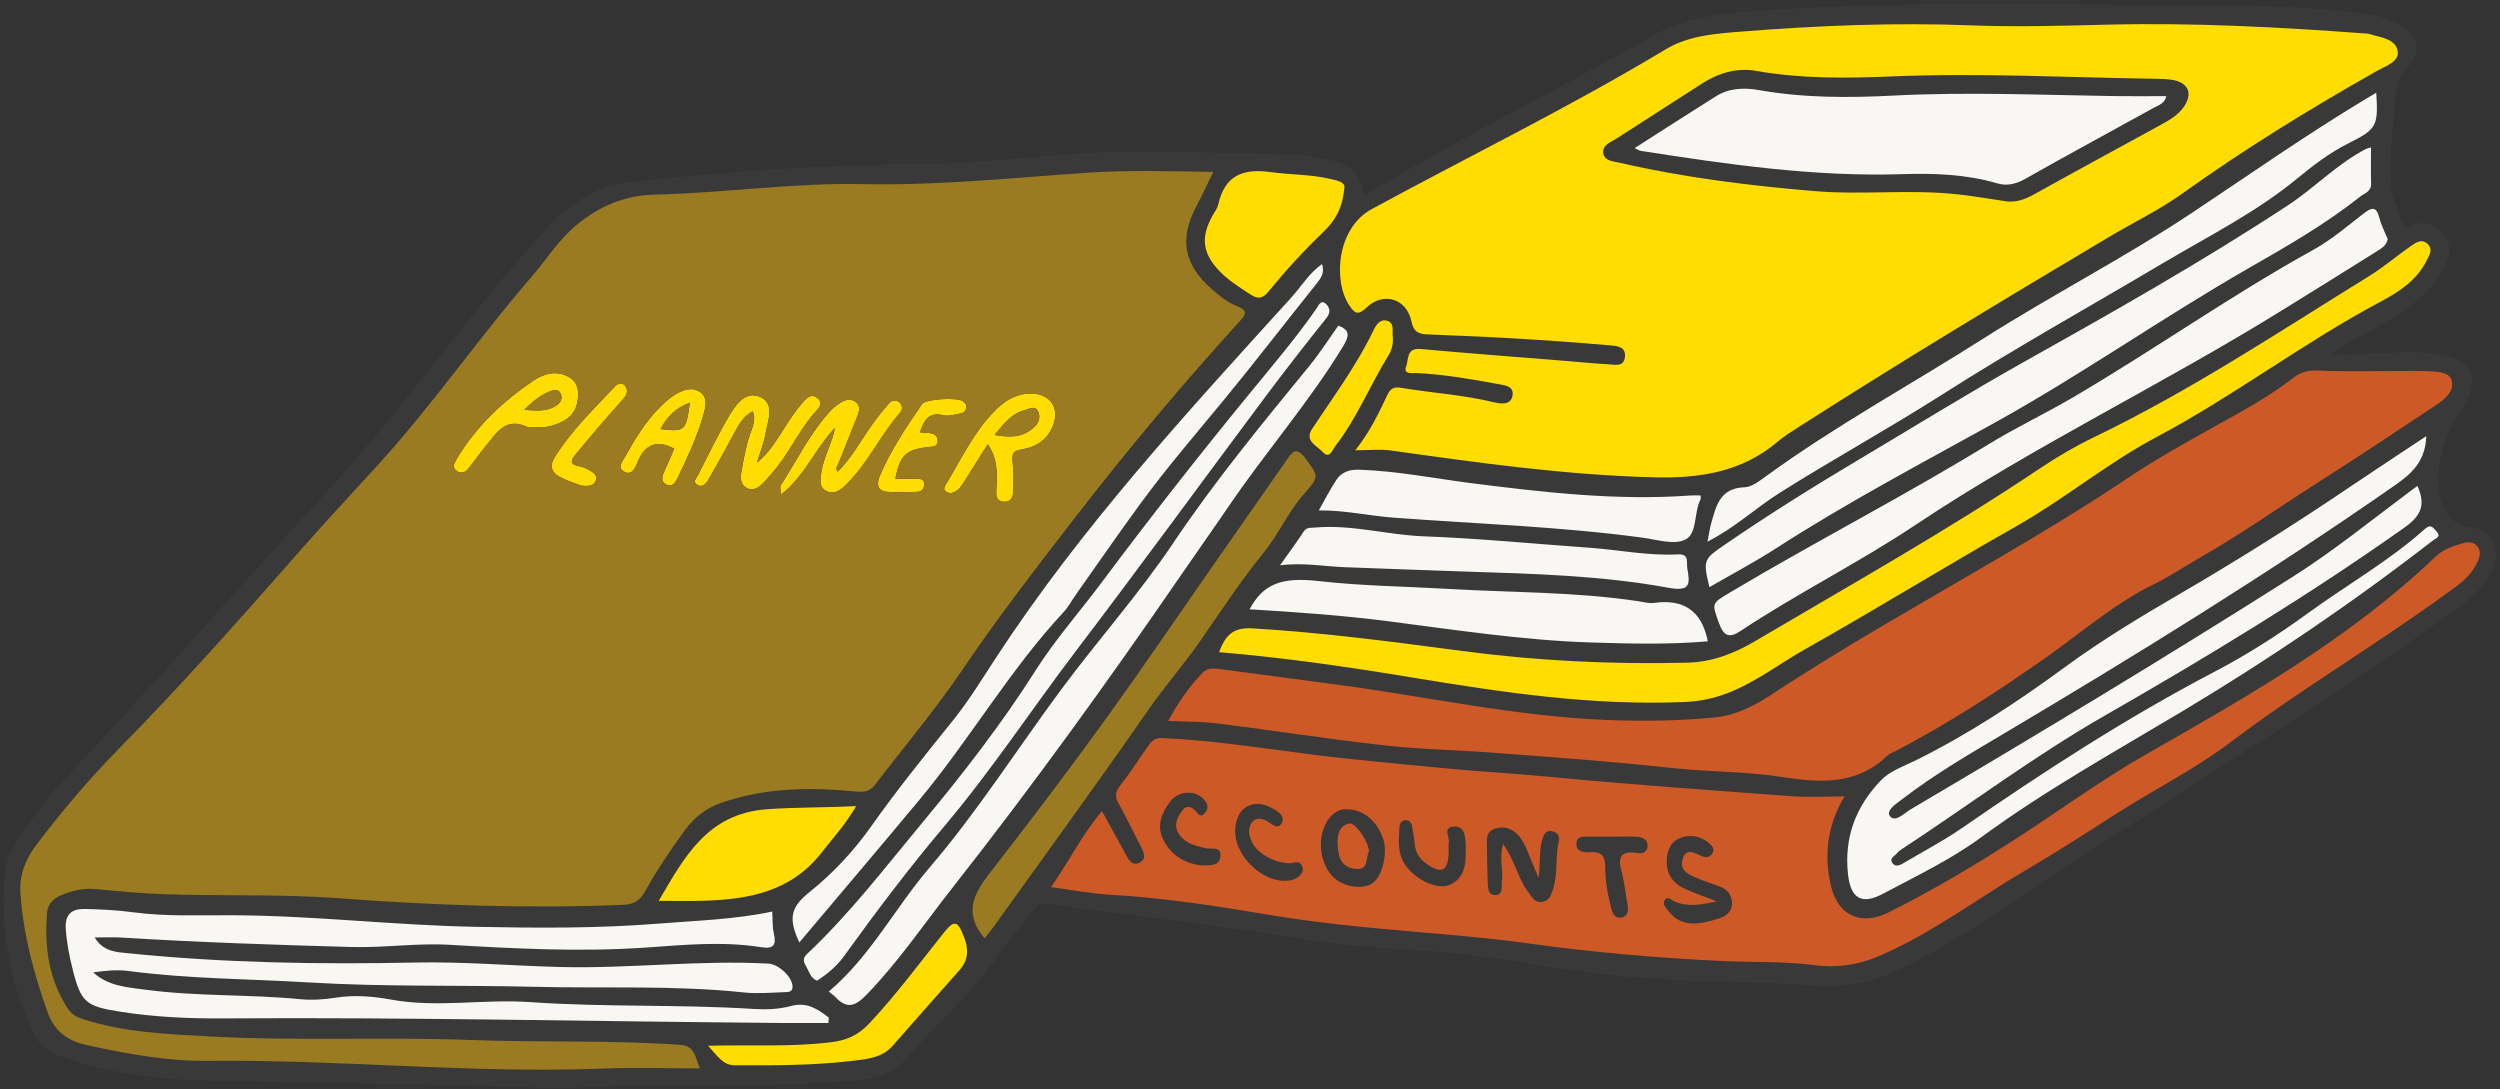
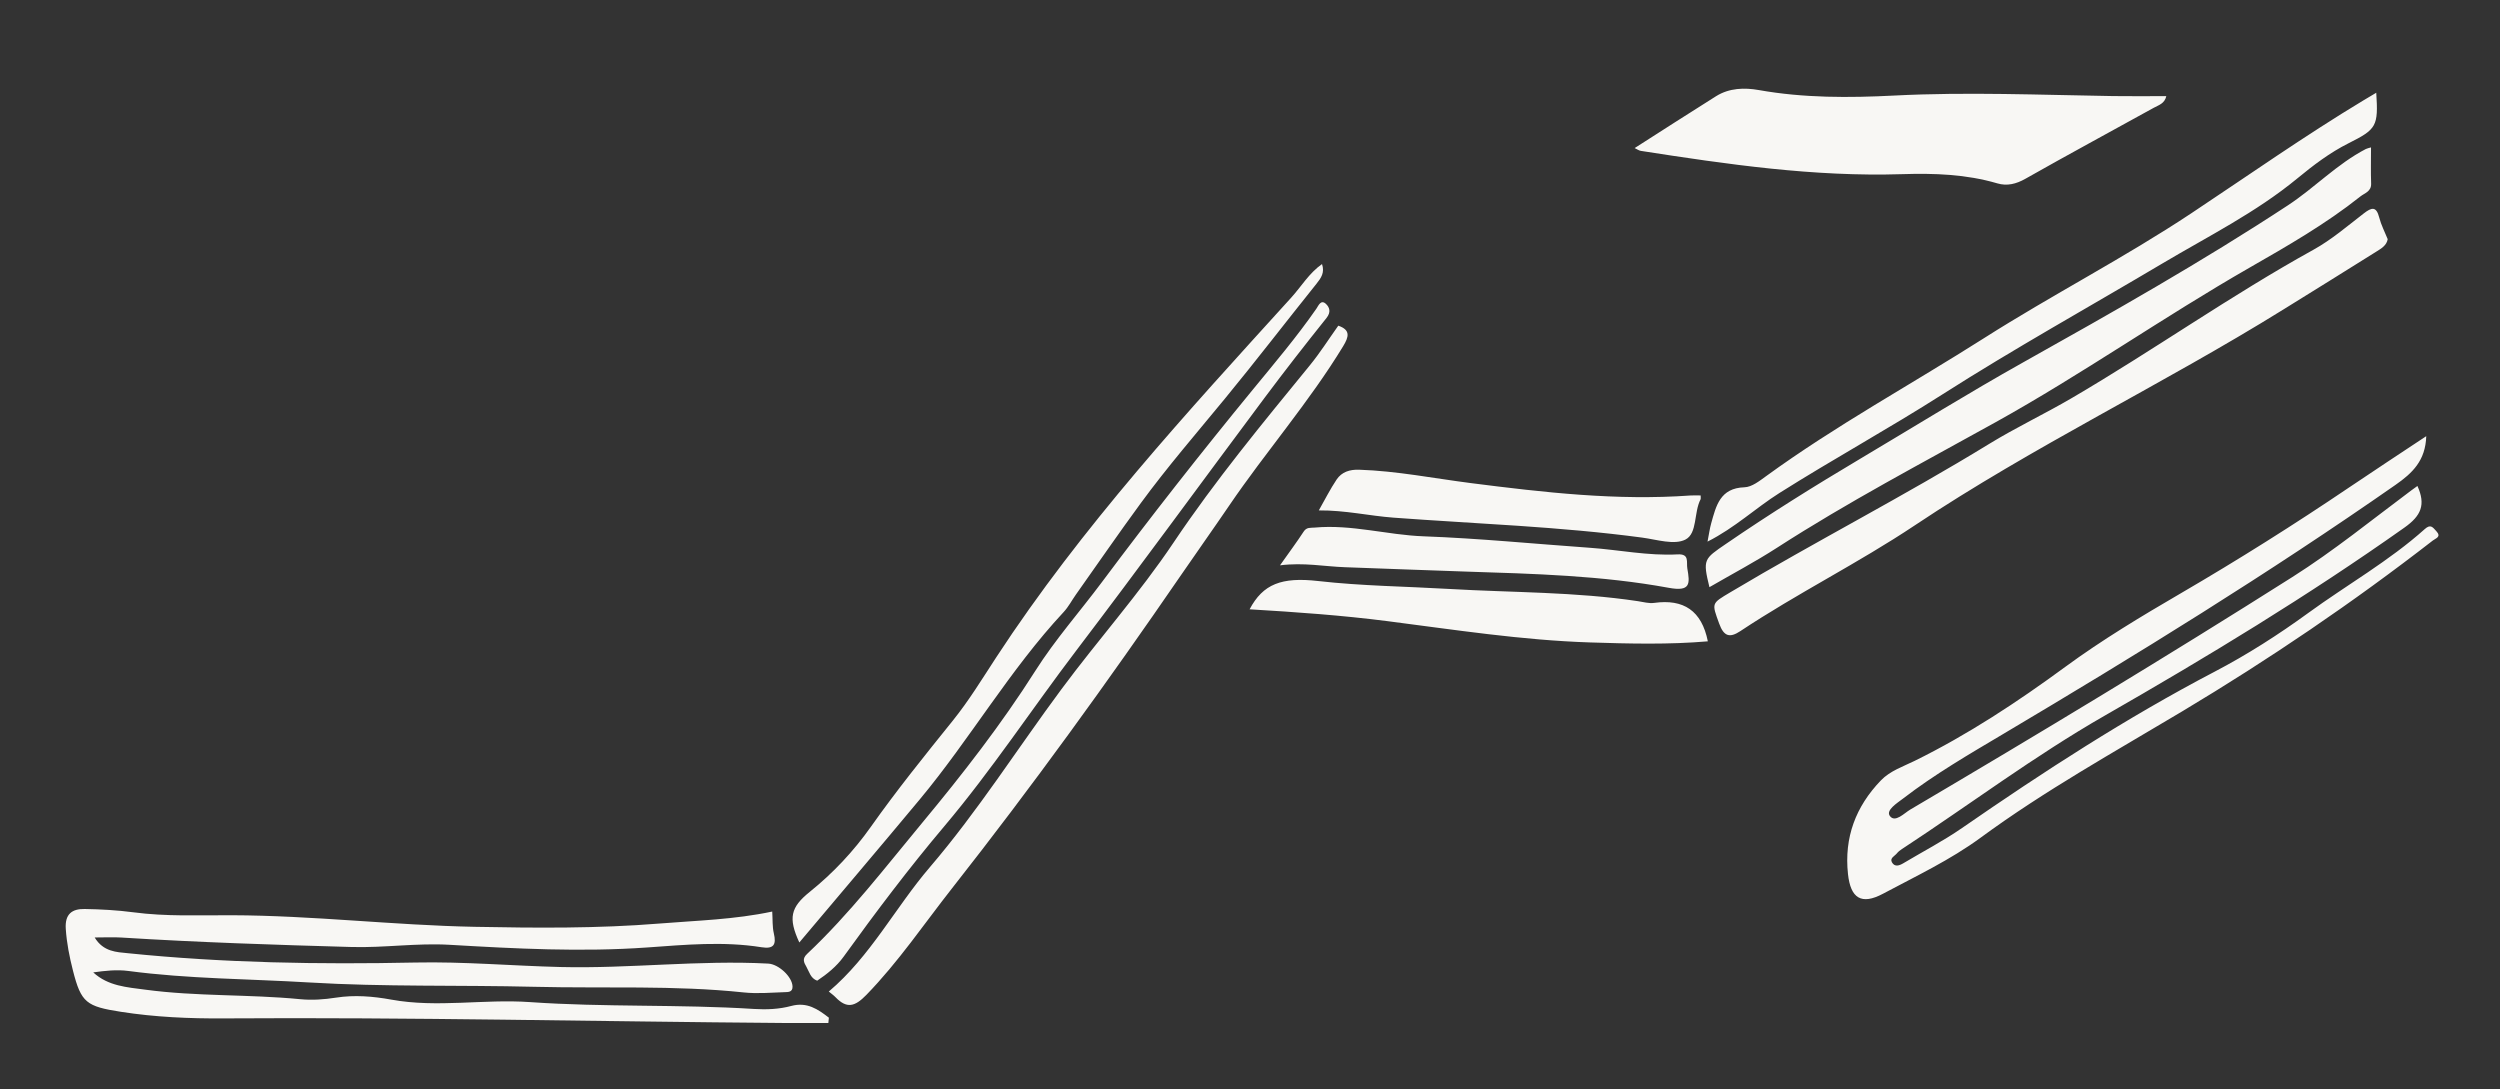
<svg xmlns="http://www.w3.org/2000/svg" fill="#000000" height="307.2" preserveAspectRatio="xMidYMid meet" version="1" viewBox="-1.0 -1.1 705.1 307.2" width="705.1" zoomAndPan="magnify">
  <rect x="-1.0" y="-1.1" width="705.1" height="307.2" fill="#333333" stroke="none" />
  <g id="change1_1">
-     <path d="M702.444,158.308c-1.477,4.81-4.931,8.06-8.807,10.927c-26.187,19.367-53.825,36.544-81.118,54.266 c-13.118,8.518-26.458,16.722-39.406,25.55c-12.862,8.768-25.945,17.536-40.172,24.067c-7.239,3.323-15.14,4.486-23.374,3.747 c-9.919-0.891-19.93-0.98-29.882-1.247c-17.56-0.472-34.935-2.295-52.159-5.364c-13.176-2.348-26.434-3.327-39.732-4.059 c-12.902-0.71-25.532-3.256-38.277-5.054c-18.506-2.611-37.075-4.776-55.583-7.375c-2.18-0.306-2.745,0.842-3.602,1.928 c-3.808,4.825-7.739,9.575-11.231,14.625c-6.873,9.936-16.479,17.364-24.025,26.698c-4.335,5.362-11.097,6.344-17.576,6.839 c-18.568,1.418-37.174,1.198-55.783,1.073c-10.135-0.068-20.295,1.11-30.408,0.74c-31.038-1.133-62.089-1.275-93.129-1.964 c-14.344-0.318-28.78-2.009-42.532-7.012c-3.262-1.187-5.531-3.084-7.019-6.154c-6.936-14.307-9.604-29.417-8.316-45.204 c0.286-3.513,1.655-6.934,3.716-9.804c3.939-5.487,7.743-11.17,12.365-16.051c25.482-26.91,49.837-54.846,74.937-82.081 c22.033-23.908,40.302-50.797,62.3-74.611c6.331-6.854,14.455-11.693,23.889-12.681c27.044-2.832,54.131-4.837,81.382-4.958 c19.809-0.088,39.52-3.442,59.369-3.459c15.688-0.014,31.38,0.421,47.063,0.892c3.476,0.104,6.956,1.056,10.374,1.871 c4.65,1.11,7.412,4.108,7.935,9.472c4.675-2.657,9.04-5.102,13.371-7.606c22.457-12.985,45.743-24.451,68.239-37.392 c8.56-4.924,18.917-6.209,28.821-6.927c43.004-3.119,86.094-1.681,129.145-1.602c14.398,0.027,28.891,0.604,43.262,2.343 c3.29,0.398,6.259,1.558,9.058,3.142c6.017,3.407,6.671,7.637,1.957,12.703c-2.297,2.469-2.607,5.627-2.884,8.567 c-0.693,7.336-1.634,14.668-1.409,22.079c0.129,4.265,1.763,8.057,3.108,11.962c0.556,1.615,1.371,2.029,3.118,1.272 c3.392-1.471,6.443-0.305,8.685,2.333c2.343,2.756,1.953,5.934,0.484,9.083c-4.031,8.641-11.961,12.941-19.577,17.538 c-3.871,2.336-8.194,3.918-12.474,7.279c10.686,0.752,20.345-1.435,30.02,0.108c10.088,1.609,12.172,6.769,6.775,15.431 c-4.655,7.47-8.115,15.498-6.089,24.734c1.251,5.705,3.793,8.038,9.577,8.826C701.681,148.462,704.091,152.949,702.444,158.308z" fill="#393939" />
-   </g>
+     </g>
  <g id="change2_1">
-     <path d="M379.621,85.144c1.485,2.183,2.434,2.77,4.771,0.522c4.75-4.568,11.35-2.59,12.686,3.879 c0.654,3.169,2.19,3.567,4.664,3.672c7.985,0.339,15.974,0.633,23.952,1.108c9.051,0.539,18.099,1.17,27.131,1.959 c1.947,0.17,4.863,0.213,4.465,3.362c-0.369,2.919-3.019,2.056-4.858,1.978c-3.681-0.156-7.351-0.571-11.026-0.869 c-13.926-1.126-27.86-2.16-41.774-3.426c-4.052-0.369-3.327,3.085-4.033,4.877c-0.963,2.443,1.852,1.853,2.928,1.907 c7.692,0.386,15.246,1.663,22.793,3.073c1.998,0.373,4.605,0.56,4.297,3.084c-0.334,2.732-2.827,2.685-5.137,2.119 c-8.669-2.125-17.589-2.658-26.364-4.115c-1.74-0.289-2.897,0.072-3.709,1.783c-2.474,5.217-4.922,10.456-9.15,15.836 c3.956,0,7.017-0.358,9.97,0.056c24.654,3.458,49.283,6.942,74.245,7.574c12.817,0.324,24.725-1.419,34.855-10.017 c1.75-1.486,3.722-2.727,5.663-3.97c28.855-18.482,58.196-36.17,87.641-53.688c6.995-4.162,14.41-7.723,20.998-12.444 c17.524-12.559,35.846-23.79,54.582-34.397c2.471-1.399,6.458-2.658,6.055-5.556c-0.511-3.678-4.928-3.989-8.103-4.993 c-0.43-0.136-0.914-0.108-1.375-0.142c-24.09-1.769-48.2-3.063-72.365-2.465c-12.768,0.316-25.525,0.702-38.298,0.204 c-21.7-0.846-43.375,0.042-64.994,1.753c-7.245,0.573-14.883,1.114-21.322,4.993c-26.984,16.253-55.295,30.058-82.942,45.081 C376.007,63.24,374.883,78.18,379.621,85.144z M455.043,37.9c7.988-5.146,15.992-10.267,23.975-15.42 c4.695-3.03,9.879-4.542,15.341-3.579c12.664,2.233,25.436,2.081,38.138,1.553c24.752-1.029,49.453,0.286,74.175,0.665 c1.689,0.026,3.4,0.044,5.059,0.319c4.511,0.746,5.811,3.923,3.143,7.673c-1.643,2.309-4.076,3.696-6.503,5.027 c-11.826,6.485-23.692,12.899-35.472,19.465c-2.501,1.394-4.944,2.393-7.848,2.108c-4.692-0.682-9.368-1.506-14.078-2.018 c-13.32-1.448-26.712,0.227-40.059-0.884c-18.5-1.541-36.877-3.819-54.988-7.978c-1.882-0.432-4.5-0.497-4.759-2.844 C450.919,39.741,453.4,38.959,455.043,37.9z M667.267,76.72c4.15-2.566,7.878-5.806,11.908-8.58c1.325-0.912,3.04-1.986,4.585-0.363 c1.477,1.552,0.407,3.083-0.357,4.62c-2.76,5.553-7.784,8.837-12.853,11.526c-21.857,11.593-41.544,26.708-63.437,38.308 c-13.642,7.229-25.742,17.323-39.203,24.951c-20.026,11.347-39.605,23.446-59.652,34.742c-7.34,4.136-14.034,9.377-22.007,12.451 c-3.93,1.515-7.827,2.33-12.045,2.512c-25.965,1.122-51.451-2.685-76.937-6.903c-17.969-2.974-35.999-5.607-54.454-7.142 c1.806-4.674,3.742-7.059,9.575-6.709c19.808,1.19,39.443,3.777,59.066,6.378c21.097,2.796,42.224,3.807,63.463,3.293 c6.952-0.168,13.27-2.636,19.045-6.047c26.966-15.925,54.298-31.256,80.332-48.719c4.978-3.339,10.153-6.351,15.551-8.953 C616.879,109.052,641.82,92.45,667.267,76.72z M340.942,59.801c0.595-1.069,1.403-2.107,1.662-3.261 c1.812-8.077,6.861-10.192,14.667-9.11c5.579,0.773,11.311,0.621,16.849,1.916c2.053,0.48,4.568,0.894,3.992,2.846 c-0.495,5.679-2.798,9.197-5.768,12.039c-5.553,5.315-10.726,10.955-15.576,16.888c-1.727,2.112-3.023,2.217-5.284,0.717 c-2.943-1.952-5.931-3.791-8.408-6.337C338.163,70.45,337.553,65.892,340.942,59.801z M215.321,227.135 c8.138-0.596,16.217-0.416,25.15-0.887c-3.065,5.305-6.591,9.077-9.773,13.151c-8.636,11.054-20.596,13.165-33.375,13.552 c-3.982,0.121-7.97,0.019-12.531,0.019C192.038,240.58,198.52,228.365,215.321,227.135z M270.894,263.152 c1.306,3.382,1.311,6.48-1.294,9.387c-6.348,7.086-12.578,14.276-18.895,21.389c-3.021,3.401-7.384,3.699-11.389,4.182 c-10.983,1.324-22.051,1.278-33.104,1.244c-3.382-0.01-4.852-2.666-7.506-5.509c12.218-0.322,23.431,0.393,34.579-0.981 c4.278-0.527,7.591-1.806,10.914-5.345c7.596-8.09,14.127-16.947,21.01-25.567C268.176,258.235,269.136,258.6,270.894,263.152z M369.092,119.813c6.013-9.078,12.519-17.84,17.27-27.713c0.698-1.451,1.794-3.276,3.796-2.754c2.159,0.564,1.493,2.706,1.641,4.305 c0.221,1.91-0.171,3.809-1.117,5.344c-5.224,8.476-8.957,17.826-15.088,25.759c-0.863,1.117-1.614,3.771-3.581,1.589 C370.438,124.597,366.794,123.283,369.092,119.813z M265.63,137.392c0.717,0.719,1.719,0.687,2.581,0.275 c1.288-0.615,2.03-1.791,2.764-2.973c2.094-3.371,4.232-6.715,6.601-10.462c2.814,3.962,2.667,8.1,2.465,12.261 c-0.081,1.661-0.417,3.725,1.986,3.909c2.632,0.202,2.75-1.981,2.788-3.831c0.051-2.447,0.083-4.92-0.215-7.341 c-0.277-2.252,0.178-3.229,2.672-3.602c3.577-0.536,6.622-2.323,8.329-5.782c2.769-5.614-0.265-10.244-6.456-9.95 c-4.135,0.196-7.216,2.392-9.91,5.193c-5.693,5.921-9.183,13.323-13.363,20.258C265.473,136.008,264.964,136.724,265.63,137.392z M288.07,114.562c1.243-0.312,2.79-1.406,3.671,0.332c0.727,1.435,0.408,2.988-0.821,4.223c-3.01,3.023-6.624,3.342-11.398,2.454 C282.258,118.228,284.423,115.477,288.07,114.562z M195.967,132.693c2.779-5.433,5.401-10.961,8.497-16.209 c1.91-3.237,4.649-7.429,8.81-5.681c4.446,1.868,2.29,6.678,1.66,10.281c-0.49,2.804-1.59,5.501-2.419,8.245 c3.944-3.152,6.029-7.279,8.581-11.078c1.111-1.654,2.194-3.346,3.482-4.857c1.249-1.465,2.797-3.839,4.826-2.334 c2.368,1.757-0.048,3.46-1.229,4.901c-4.382,5.346-7.17,11.808-11.891,16.913c-0.729,0.788-1.383,1.649-2.15,2.396 c-1.264,1.231-2.757,2.211-4.524,1.268c-1.761-0.939-1.828-2.77-1.531-4.477c0.629-3.607,1.266-7.204,2.454-10.705 c0.669-1.971,1.753-4.005,0.8-6.455c-2.728,1.372-4.036,3.899-5.396,6.451c-2.301,4.318-4.705,8.582-7.127,12.834 c-0.619,1.088-1.616,2.219-2.953,1.561C194.096,134.878,195.472,133.661,195.967,132.693z M219.202,135.761 c4.659-7.157,8.338-14.979,14.286-21.259c0.83-0.876,1.865-1.597,2.903-2.227c1.253-0.759,2.716-0.898,3.919-0.033 c1.336,0.96,1.11,2.487,0.604,3.793c-1.71,4.413-3.556,8.774-5.259,13.19c-0.304,0.787-1.138,1.554-0.433,2.741 c3.958-3.951,6.561-8.814,9.718-13.265c1.497-2.111,3.124-4.142,4.834-6.085c0.735-0.835,1.92-1.13,2.895-0.266 c0.956,0.847,0.897,2.133,0.192,2.941c-5.655,6.476-9.186,14.545-15.475,20.542c-1.547,1.476-3.284,2.627-5.325,1.567 c-2.137-1.11-1.733-3.126-1.421-5.255c0.646-4.412,3.023-8.225,3.86-12.566c-5.514,5.692-8.306,13.425-15.333,18.915 C219.168,136.898,218.937,136.168,219.202,135.761z M127.764,131.697c1.173,0.905,2.404,0.515,3.264-0.536 c1.65-2.015,3.115-4.182,4.781-6.183c3.086-3.707,5.635-8.63,11.948-5.637c0.627,0.297,1.518,0.04,3.194,0.04 c0.473-0.035,1.912,0.078,3.221-0.281c3.519-0.963,6.749-2.541,7.608-6.509c0.604-2.787,0.489-5.799-2.352-7.378 c-3.404-1.892-6.899-1.047-9.971,1.034c-8.742,5.921-16.302,13.025-21.722,22.218C127.052,129.624,126.497,130.72,127.764,131.697z M153.879,109.371c1.046-0.424,2.549-0.933,3.231,0.501c0.668,1.406-0.02,2.659-1.33,3.491c-2.581,1.64-5.367,1.373-8.942,1.129 C149.314,112.108,151.366,110.389,153.879,109.371z M174.876,131.834c2.006,1.277,3.103-0.473,3.741-2.109 c1.974-5.058,5.149-7.178,10.534-4.275c-0.827,1.904-1.693,4.026-2.667,6.097c-0.698,1.486-1.346,3.112,0.468,4.001 c1.953,0.957,2.739-0.961,3.353-2.237c2.652-5.518,5.25-11.069,6.969-16.973c0.696-2.39,1.541-5.165-0.74-6.819 c-2.306-1.672-5.086-0.628-7.355,0.807c-1.539,0.974-2.921,2.252-4.209,3.556c-4.031,4.081-6.974,8.952-9.732,13.927 C174.555,129.045,173.033,130.661,174.876,131.834z M193.576,112.49c-1.128,8.009-1.355,8.213-8.271,7.427 C187.268,116.187,189.771,113.874,193.576,112.49z M247.033,133.377c3.052-7.377,7.542-13.946,12.001-20.51 c1.003-1.477,9.858-1.932,11.47-0.838c0.665,0.452,1.195,1.01,1.045,1.879c-0.141,0.815-0.698,1.436-1.472,1.574 c-1.656,0.294-3.464,0.926-4.989,0.542c-4.067-1.023-5.463,1.303-6.62,4.817c1.009,0.078,1.772,0.143,2.536,0.193 c1.375,0.091,2.426,0.628,2.471,2.153c0.055,1.849-1.448,1.644-2.611,1.783c-6.38,0.764-7.985,2.258-9.347,8.958 c2.014,0,3.979-0.028,5.944,0.011c1.064,0.021,2.252-0.021,2.212,1.593c-0.032,1.297-0.767,2.06-1.976,2.095 c-2.913,0.086-5.853,0.255-8.74-0.033C246.383,137.337,246.285,135.184,247.033,133.377z M155.342,128.019 c4.713-7.638,11.162-13.821,17.254-20.296c0.68-0.723,1.869-0.9,2.514-0.228c1.088,1.136,0.882,2.542-0.144,3.723 c-2.215,2.551-4.492,5.047-6.692,7.611c-2.399,2.796-4.747,5.636-7.103,8.469c-1.299,1.563-1.348,2.655,1.045,3.055 c1.031,0.172,2.055,0.627,2.98,1.138c1.065,0.588,2.293,1.333,1.887,2.807c-0.454,1.647-1.892,1.792-4.225,1.565 c-1.478-0.59-3.819-1.332-5.975-2.435C154.616,132.266,153.953,130.269,155.342,128.019z" fill="#ffdd00" />
-   </g>
+     </g>
  <g id="change3_1">
-     <path d="M190.957,293.603c-19.651-1.417-39.34-0.639-59.002-1.375c-24.589-0.92-49.219,0.339-73.81-1.013 c-12.088-0.665-24.201-1.115-35.857-4.912c-1.637-0.533-3.068-1.325-4.066-2.829c-5.534-8.338-6.743-17.633-5.932-27.318 c0.19-2.272,1.805-3.86,3.926-4.755c3.146-1.329,6.363-2.082,9.856-1.746c6.265,0.602,12.542,1.211,18.827,1.433 c16.591,0.586,33.201-0.079,49.792,1.165c26.685,2.001,53.409,2.942,80.176,1.832c2.757-0.114,4.497-1.078,5.874-3.502 c3.489-6.144,7.35-12.058,11.573-17.74c2.665-3.586,6.01-6.108,10.192-7.55c12.318-4.248,25.032-4.411,37.773-3.16 c2.522,0.248,4.054-0.001,5.488-1.874c8.211-10.725,16.966-21.081,24.521-32.25c9.993-14.775,20.9-28.875,31.767-42.939 c14.831-19.195,30.433-37.843,46.803-55.795c1.662-1.822,1.947-2.879-0.678-3.89c-2.897-1.116-5.297-3.085-7.606-5.126 c-7.688-6.797-8.983-14.045-4.226-23.015c1.625-3.065,3.069-6.226,4.847-9.856c-12.383-0.215-24.034-0.54-35.675,0.243 c-21.011,1.412-41.988,3.649-63.081,3.196c-19.723-0.424-39.255,2.52-58.919,2.969c-8.347,0.191-15.476,3.282-21.84,8.491 c-5.174,4.236-8.643,9.948-12.955,14.926c-14.788,17.078-27.615,35.764-42.846,52.487c-7.449,8.179-15.005,16.265-22.305,24.575 c-16.545,18.832-33.153,37.596-50.742,55.48c-8.505,8.648-16.386,17.898-23.696,27.598c-3.027,4.017-4.739,8.437-4.362,13.695 c0.829,11.594,3.814,22.631,7.721,33.508c1.872,5.212,5.657,7.916,10.707,9.033c11.408,2.523,23.05,4.651,34.631,4.519 c37.041-0.421,73.976,3.605,111.026,2.175c9.17-0.354,18.365-0.053,27.548-0.053C195.006,296.882,194.92,293.889,190.957,293.603z M289.144,109.896c6.191-0.294,9.226,4.336,6.456,9.95c-1.706,3.459-4.751,5.246-8.329,5.782c-2.494,0.373-2.949,1.35-2.672,3.602 c0.298,2.421,0.266,4.894,0.215,7.341c-0.039,1.85-0.156,4.033-2.788,3.831c-2.404-0.184-2.067-2.248-1.986-3.909 c0.202-4.161,0.349-8.299-2.465-12.261c-2.368,3.746-4.506,7.091-6.601,10.462c-0.734,1.182-1.476,2.358-2.764,2.973 c-0.863,0.412-1.865,0.444-2.581-0.275c-0.666-0.668-0.157-1.384,0.241-2.044c4.179-6.936,7.669-14.338,13.363-20.258 C281.927,112.288,285.009,110.093,289.144,109.896z M270.503,112.028c0.665,0.452,1.195,1.01,1.045,1.879 c-0.141,0.815-0.698,1.436-1.472,1.574c-1.656,0.294-3.464,0.926-4.989,0.542c-4.067-1.023-5.463,1.303-6.62,4.817 c1.009,0.078,1.772,0.143,2.536,0.193c1.375,0.091,2.426,0.628,2.471,2.153c0.055,1.849-1.448,1.644-2.611,1.783 c-6.38,0.764-7.985,2.258-9.347,8.958c2.014,0,3.979-0.028,5.944,0.011c1.064,0.021,2.252-0.021,2.212,1.593 c-0.032,1.297-0.767,2.06-1.976,2.095c-2.913,0.086-5.853,0.255-8.74-0.033c-2.572-0.257-2.67-2.41-1.922-4.217 c3.052-7.377,7.542-13.946,12.001-20.51C260.036,111.39,268.892,110.934,270.503,112.028z M236.392,112.275 c1.253-0.759,2.716-0.898,3.919-0.033c1.336,0.96,1.11,2.487,0.604,3.793c-1.71,4.413-3.556,8.774-5.259,13.19 c-0.304,0.787-1.138,1.554-0.433,2.741c3.958-3.951,6.561-8.814,9.718-13.265c1.497-2.111,3.124-4.142,4.834-6.085 c0.735-0.835,1.92-1.13,2.895-0.266c0.956,0.847,0.897,2.133,0.192,2.941c-5.655,6.476-9.186,14.545-15.475,20.542 c-1.547,1.476-3.284,2.627-5.325,1.567c-2.137-1.11-1.733-3.126-1.421-5.255c0.646-4.412,3.023-8.225,3.86-12.566 c-5.514,5.692-8.306,13.425-15.333,18.915c0-1.594-0.231-2.324,0.034-2.732c4.659-7.157,8.338-14.979,14.286-21.259 C234.319,113.625,235.353,112.905,236.392,112.275z M213.274,110.802c4.446,1.868,2.29,6.678,1.66,10.281 c-0.49,2.804-1.59,5.501-2.419,8.245c3.944-3.152,6.029-7.279,8.581-11.078c1.111-1.654,2.194-3.346,3.482-4.857 c1.249-1.465,2.797-3.839,4.826-2.334c2.368,1.757-0.048,3.46-1.229,4.901c-4.382,5.346-7.17,11.808-11.891,16.913 c-0.729,0.788-1.383,1.649-2.15,2.396c-1.264,1.231-2.757,2.211-4.524,1.268c-1.761-0.939-1.828-2.77-1.531-4.477 c0.629-3.607,1.266-7.204,2.454-10.705c0.669-1.971,1.753-4.005,0.8-6.455c-2.728,1.372-4.036,3.899-5.396,6.451 c-2.301,4.318-4.705,8.582-7.127,12.834c-0.619,1.088-1.616,2.219-2.953,1.561c-1.762-0.868-0.387-2.085,0.109-3.053 c2.779-5.433,5.401-10.961,8.497-16.209C206.374,113.246,209.113,109.054,213.274,110.802z M184.972,113.883 c1.288-1.304,2.67-2.582,4.209-3.556c2.269-1.435,5.049-2.479,7.355-0.807c2.281,1.654,1.436,4.429,0.74,6.819 c-1.719,5.904-4.317,11.455-6.969,16.973c-0.614,1.276-1.4,3.194-3.353,2.237c-1.814-0.889-1.166-2.516-0.468-4.001 c0.974-2.072,1.84-4.194,2.667-6.097c-5.386-2.903-8.561-0.783-10.534,4.275c-0.638,1.635-1.735,3.385-3.741,2.109 c-1.843-1.173-0.321-2.789,0.363-4.023C177.998,122.835,180.941,117.965,184.972,113.883z M175.109,107.495 c1.088,1.136,0.882,2.542-0.144,3.723c-2.215,2.551-4.492,5.047-6.692,7.611c-2.399,2.796-4.747,5.636-7.103,8.469 c-1.299,1.563-1.348,2.655,1.045,3.055c1.031,0.172,2.055,0.627,2.98,1.138c1.065,0.588,2.293,1.333,1.887,2.807 c-0.454,1.647-1.892,1.792-4.225,1.565c-1.478-0.59-3.819-1.332-5.975-2.435c-2.268-1.161-2.93-3.158-1.542-5.408 c4.713-7.638,11.162-13.821,17.254-20.296C173.275,107,174.465,106.822,175.109,107.495z M127.735,128.465 c5.421-9.193,12.981-16.297,21.722-22.218c3.072-2.081,6.567-2.926,9.971-1.034c2.841,1.579,2.955,4.59,2.352,7.378 c-0.859,3.968-4.089,5.546-7.608,6.509c-1.309,0.358-2.748,0.246-3.221,0.281c-1.676,0-2.567,0.258-3.194-0.04 c-6.313-2.993-8.862,1.93-11.948,5.637c-1.666,2.001-3.13,4.169-4.781,6.183c-0.86,1.05-2.091,1.44-3.264,0.536 C126.497,130.72,127.052,129.624,127.735,128.465z M322.961,199.002c-14.272,20.569-29.034,40.798-43.618,61.15 c-0.793,1.107-1.686,2.142-2.671,3.386c-0.631-0.81-0.825-1.043-1.001-1.288c-4.67-6.533-1.731-11.682,2.514-17.145 c10.938-14.076,21.728-28.278,32.174-42.722c11.065-15.3,21.661-30.938,32.466-46.426c6.33-9.074,12.661-18.147,19.006-27.21 c1.566-2.236,2.682-4.205,5.386-0.5c3.682,5.045,3.991,4.988-0.435,9.974c-4.488,5.056-7.142,11.348-11.446,16.628 c-6.483,7.954-12.093,16.625-17.979,25.057C332.791,186.445,327.523,192.427,322.961,199.002z M279.521,121.571 c2.737-3.342,4.902-6.093,8.549-7.009c1.243-0.312,2.79-1.406,3.671,0.332c0.727,1.435,0.408,2.988-0.821,4.223 C287.91,122.14,284.295,122.458,279.521,121.571z M146.838,114.492c2.476-2.384,4.528-4.102,7.041-5.121 c1.046-0.424,2.549-0.933,3.231,0.501c0.668,1.406-0.02,2.659-1.33,3.491C153.199,115.003,150.414,114.736,146.838,114.492z M185.305,119.917c1.963-3.73,4.466-6.043,8.271-7.427C192.448,120.499,192.221,120.703,185.305,119.917z" fill="#9a7b22" />
-   </g>
+     </g>
  <g id="change4_1">
    <path d="M185,259.375c10.547-0.856,21.145-1.112,31.8-3.381c0.145,2.25,0.007,4.282,0.456,6.173 c0.761,3.204-0.068,4.437-3.472,3.893c-10.731-1.716-21.492-0.702-32.211,0.061c-18.617,1.325-37.182,0.34-55.752-0.749 c-9.248-0.542-18.434,0.878-27.669,0.62c-21.663-0.604-43.32-1.316-64.952-2.671c-2.266-0.142-4.548-0.019-7.5-0.019 c2.448,4.075,6.252,4.124,9.361,4.441c26.946,2.747,53.963,3.196,81.043,2.628c13.66-0.286,27.346,0.936,41.026,1.268 c19.528,0.474,39.012-2.006,58.556-0.965c2.895,0.154,6.748,3.684,6.84,6.447c0.056,1.677-1.326,1.576-2.24,1.609 c-3.84,0.137-7.724,0.476-11.522,0.075c-19.619-2.07-39.311-1.099-58.965-1.587c-21.193-0.526-42.44,0.049-63.581-1.224 c-17.006-1.024-34.099-1.001-51.038-3.246c-3.221-0.427-6.548-0.061-9.885,0.405c4.215,3.886,9.562,4.185,14.673,4.872 c14.493,1.949,29.162,1.275,43.702,2.686c3.356,0.326,6.72,0.088,10.106-0.438c5.188-0.805,10.416-0.383,15.589,0.56 c12.982,2.365,26.039-0.217,39.105,0.7c20.996,1.473,42.112,0.59,63.141,1.931c3.575,0.228,7.15,0.073,10.528-0.838 c4.5-1.213,7.529,0.912,10.637,3.302c-0.05,0.499-0.101,0.999-0.151,1.498c-4.243,0-8.486,0.028-12.728-0.004 c-52.61-0.404-105.211-1.652-157.829-1.291c-9.649,0.066-19.416-0.368-28.928-1.853c-9.773-1.526-11.252-2.531-13.569-11.644 c-0.984-3.868-1.757-7.739-2.023-11.771c-0.276-4.195,1.794-5.651,5.317-5.589c4.596,0.08,9.217,0.329,13.77,0.933 c9.202,1.222,18.432,0.801,27.652,0.828c22.92,0.069,45.709,2.823,68.609,3.265C150.275,260.639,167.642,260.785,185,259.375z M682.9,148.106c-10.106,9.048-21.944,15.716-32.857,23.661c-8.437,6.143-17.213,11.756-26.499,16.613 c-24.777,12.96-48.185,28.155-71.164,44.047c-5.283,3.654-11.029,6.639-16.557,9.94c-1.147,0.685-2.43,1.127-3.211-0.238 c-0.696-1.217,0.767-1.774,1.382-2.543c0.377-0.471,0.884-0.864,1.394-1.198c19.11-12.528,37.438-26.31,57.264-37.668 c28.9-16.556,57.32-33.785,84.524-53.037c4.697-3.324,6.026-6.436,3.637-11.719c-0.613,0.443-1.198,0.853-1.77,1.28 c-11.066,8.262-21.808,16.995-33.482,24.391c-35.529,22.507-71.541,44.231-107.772,65.588c-1.761,1.038-4.3,3.819-5.771,1.812 c-1.198-1.635,2.057-3.63,3.711-4.901c8.895-6.838,18.598-12.485,28.22-18.197c37.608-22.327,74.818-45.261,110.708-70.298 c4.758-3.32,8.432-6.828,8.645-13.721c-7.405,4.918-14.589,9.619-21.702,14.428c-15.516,10.49-31.344,20.457-47.534,29.894 c-11.115,6.479-22.163,13.107-32.589,20.755c-13.48,9.888-27.431,19.103-42.496,26.512c-3.268,1.607-6.882,2.795-9.488,5.497 c-7.108,7.37-10.401,16.111-9.288,26.423c0.737,6.826,3.77,8.798,9.866,5.549c9.338-4.979,19.046-9.574,27.521-15.797 c18.118-13.305,37.733-24.183,56.909-35.664c24.55-14.698,48.099-30.661,70.663-48.172c0.831-0.645,2.487-1.003,0.96-2.653 C685.117,147.602,684.535,146.642,682.9,148.106z M481.126,164.505c6.39-3.706,12.876-7.127,19.012-11.088 c19.972-12.895,41.03-23.953,61.759-35.465c24.443-13.576,47.28-29.637,71.489-43.517c10.749-6.163,21.561-12.356,31.318-20.116 c1.235-0.983,3.13-1.391,3.049-3.64c-0.121-3.335-0.031-6.678-0.031-10.206c-0.657,0.201-1.097,0.266-1.47,0.459 c-8.104,4.212-14.418,10.918-21.962,15.874c-24.215,15.907-49.432,30.153-74.691,44.305c-15.498,8.683-30.593,18.059-45.85,27.126 c-12.851,7.637-25.609,15.59-37.983,24.08C479.584,156.557,479.2,156.613,481.126,164.505z M665.676,59.093 c-4.618,3.56-9.112,7.434-14.178,10.235c-23.376,12.922-45.173,28.396-68.212,41.864c-7.681,4.491-15.729,8.287-23.294,12.927 c-23.912,14.663-48.884,27.468-72.968,41.828c-5.399,3.22-5.267,2.98-3.144,8.845c1.304,3.604,2.959,4.105,5.968,2.106 c15.986-10.625,33.258-19.184,49.192-29.82c33.484-22.35,69.848-39.702,103.977-60.898c8.733-5.423,17.477-10.827,26.179-16.3 c1.38-0.868,2.929-1.736,3.23-3.522c-0.844-2.106-1.862-4.037-2.387-6.094C669.204,56.997,667.9,57.378,665.676,59.093z M243.335,279.516c9.048-9.301,16.282-20.042,24.234-30.15c22.508-28.61,43.83-58.137,64.45-88.154 c4.524-6.586,9.158-13.098,13.652-19.704c10.367-15.24,22.552-29.177,32.157-44.969c1.61-2.647,2.13-4.576-1.377-5.785 c-2.667,3.743-5.136,7.647-8.037,11.198c-13.294,16.275-26.685,32.465-38.407,49.951c-9.674,14.43-21.268,27.408-31.591,41.318 c-12.421,16.738-23.587,34.413-37.183,50.288c-9.768,11.406-16.708,25.086-28.481,35.044c0.729,0.611,1.36,1.05,1.884,1.593 C237.815,283.434,240.076,282.866,243.335,279.516z M665.598,27.201c-16.596,10.002-32.436,21.144-48.566,31.856 c-18.931,12.571-39.212,22.982-58.423,35.195c-20.48,13.02-41.845,24.647-61.52,38.96c-1.843,1.341-4.013,3.055-6.077,3.12 c-6.901,0.216-8.007,5.24-9.396,10.197c-0.404,1.442-0.597,2.942-1.027,5.126c7.756-3.914,13.559-9.468,20.28-13.709 c15.158-9.566,30.885-18.186,45.983-27.821c20.298-12.954,41.339-24.633,62.026-36.919c12.914-7.67,26.405-14.381,38.094-24.018 c4.493-3.704,9.163-7.253,14.41-9.885c7.921-3.974,8.422-4.805,7.815-14.248C667.921,25.815,666.756,26.503,665.598,27.201z M363.164,82.858c-29.425,32.427-59.123,64.625-83.196,101.453c-3.943,6.033-7.694,12.195-12.247,17.848 c-7.894,9.801-15.812,19.617-23.07,29.885c-4.953,7.008-10.66,13.073-17.275,18.403c-5.418,4.366-6.11,7.375-2.936,14.27 c11.408-13.54,22.733-26.859,33.921-40.292c14.241-17.098,25.407-36.565,40.64-52.913c1.343-1.442,2.277-3.261,3.427-4.887 c6.108-8.636,12.11-17.35,18.365-25.878c7.454-10.164,15.701-19.702,23.702-29.435c8.759-10.654,17.158-21.604,25.791-32.363 c1.317-1.642,2.384-3.162,1.576-5.573C368.211,75.936,366.018,79.712,363.164,82.858z M351.438,170.749 c13.211,0.784,26.069,1.696,38.857,3.335c19.017,2.437,37.989,5.39,57.179,6.01c11.098,0.359,22.234,0.633,33.204-0.313 c-1.726-8.652-6.835-11.997-15.146-10.839c-1.468,0.205-3.042-0.257-4.556-0.485c-17.621-2.658-35.453-2.408-53.175-3.447 c-12.334-0.723-24.717-0.839-37.019-2.236C360.442,161.6,355.22,163.618,351.438,170.749z M370.281,85.948 c-5.519,7.954-11.755,15.312-17.895,22.791c-14.606,17.79-28.84,35.909-42.61,54.353c-6.232,8.347-13.156,16.156-18.774,25.013 c-9.545,15.049-20.51,29.143-31.874,42.826c-10.488,12.628-20.506,25.732-32.519,37.035c-1.45,1.364-0.848,2.432-0.163,3.623 c0.81,1.408,1.143,3.218,3.034,3.905c2.833-1.89,5.498-4.057,7.458-6.776c9.074-12.583,18.404-24.945,28.422-36.812 c13.342-15.804,24.71-33.122,37.222-49.572c17.915-23.555,35.341-47.481,53.049-71.193c5.692-7.622,11.548-15.125,17.492-22.552 c1.335-1.668,0.878-3.03-0.187-4.006C371.527,83.29,370.837,85.146,370.281,85.948z M462.183,150.528 c4.093,0.549,9.01,2.156,12.167,0.555c3.437-1.744,2.325-7.678,4.299-11.404c0.063-0.119,0.008-0.301,0.008-1.042 c-1.03,0-1.94-0.057-2.841,0.008c-20.806,1.503-41.381-0.86-61.961-3.491c-10.49-1.341-20.893-3.424-31.51-3.776 c-2.674-0.089-4.926,0.626-6.368,2.773c-1.815,2.704-3.279,5.643-5.02,8.702c7.449-0.06,14.208,1.533,21.034,2.041 C415.399,146.638,438.881,147.4,462.183,150.528z M366.676,148.845c-1.91,2.93-4.005,5.739-6.662,9.499 c6.756-0.847,12.521,0.333,18.323,0.533c11.352,0.392,22.706,0.865,34.057,1.229c19.146,0.613,38.388,1.111,57.279,4.582 c6.167,1.133,5.971-1.156,5.222-5.444c-0.317-1.813,0.689-4.173-2.731-3.988c-8.332,0.451-16.52-1.28-24.786-1.864 c-15.629-1.104-31.24-2.657-46.887-3.232c-10.282-0.378-20.31-3.414-30.679-2.462C368.567,147.812,367.531,147.534,366.676,148.845z M535.449,48.021c9.062-0.288,18.083,0.007,26.901,2.602c2.697,0.794,5.258,0.193,7.879-1.293 c11.995-6.803,24.138-13.342,36.204-20.02c1.337-0.74,3.093-1.176,3.553-3.301c-5.204,0-10.119,0.066-15.033-0.011 c-20.575-0.324-41.13-1.201-61.733-0.146c-12.695,0.65-25.481,0.705-38.147-1.548c-4.053-0.721-8.347-0.605-12.07,1.728 c-7.628,4.781-15.188,9.669-22.962,14.631c0.663,0.31,1.178,0.704,1.74,0.791C486.193,45.252,510.622,48.81,535.449,48.021z" fill="#f8f7f4" />
  </g>
  <g id="change5_1">
-     <path d="M693.705,152.087c-2.82,0.824-5.592,1.711-7.757,3.781c-24.117,23.051-52.917,39.399-81.551,55.724 c-12.854,7.328-24.648,16.045-37,23.991c-11.644,7.49-23.474,14.545-35.845,20.689c-7.729,3.838-14.182,0.822-16.142-7.486 c-2.033-8.618-1.111-17.009,3.813-25.262c-5.233,0-9.965,0.297-14.649-0.05c-22.946-1.698-45.906-3.292-68.805-5.504 c-10.073-0.973-20.173-1.461-30.236-2.478c-12.331-1.247-24.673-2.257-36.984-3.844c-13.812-1.781-27.612-3.935-41.572-4.589 c-2.178-0.102-3.094,0.738-4.063,2.109c-2.659,3.761-5.124,7.671-7.965,11.286c-1.341,1.706-1.579,2.975-0.55,4.857 c2.281,4.167,4.4,8.424,6.524,12.675c0.773,1.549,1.484,3.336-0.708,4.294c-1.858,0.813-2.732-0.624-3.507-2.055 c-2.193-4.047-4.429-8.07-6.902-12.565c-5.698,6.7-9.369,14.365-14.385,21.444c6.049,0.799,11.349,1.836,16.69,2.141 c15.333,0.874,30.497,3.267,45.575,5.79c13.358,2.236,26.745,3.48,40.187,4.648c10.538,0.915,21.1,1.752,31.569,3.217 c18.254,2.555,36.553,4.137,54.969,5.034c8.739,0.426,17.54,0.038,26.217,1.167c6.297,0.819,12.121,0.058,17.943-2.397 c14.945-6.302,27.804-16.183,41.672-24.311c8.574-5.025,16.993-10.434,25.375-15.82c10.576-6.796,21.878-12.414,31.978-19.969 c5.161-3.861,10.369-7.652,15.702-11.295c16.226-11.085,32.897-21.519,48.717-33.199c2.526-1.865,4.577-4.107,5.846-6.981 c0.636-1.439,0.928-3.055-0.311-4.305C696.525,151.788,695.21,151.647,693.705,152.087z M343.181,240.643 c-0.337,2.471-2.76,2.451-6.111,2.227c-3.682-0.543-7.787-2.595-10.051-7.301c-1.911-3.972-0.291-7.489,2.036-10.625 c2.229-3.003,6.967-3.281,9.284-0.778c1.086,1.173,1.857,2.483,0.492,4.011c-1.42,1.589-1.987,0.038-2.799-0.729 c-1.144-1.081-2.402-1.532-3.515-0.044c-1.628,2.176-2.721,4.475-0.755,7.073c1.805,2.384,4.485,2.988,7.177,3.641 C340.612,238.525,343.628,237.371,343.181,240.643z M364.731,246.508c-0.649,0.377-1.413,0.665-2.154,0.757 c-7.524,0.926-15.998-7.434-15.155-14.955c0.325-2.896,1.428-5.477,4.414-6.406c2.836-0.882,5.372,0.446,7.659,2.018 c1.051,0.722,1.697,1.992,0.97,3.202c-0.868,1.442-2.064,0.798-3.123,0.018c-1.578-1.163-3.619-2.037-5.007-0.564 c-1.531,1.626-1.21,3.975-0.125,6.04c1.746,3.326,6.85,5.952,11.22,5.732c1.342-0.519,2.565-0.342,2.942,1.155 C366.704,244.821,365.848,245.86,364.731,246.508z M386.271,247.877c-2.54,1.919-7.748,1.36-10.723-1.151 c-4.637-3.915-5.386-12.513-1.526-17.211c1.366-1.663,3.048-2.528,4.878-2.346c4.663,0.028,8.518,3.278,10.216,8.323 C390.419,239.363,388.924,245.872,386.271,247.877z M408.379,248.238c-3.405,1.863-9.24-0.686-12.536-4.705 c-2.859-3.486-2.34-7.464-2.135-11.427c0.047-0.907,0.589-1.851,1.667-1.889c1.331-0.047,1.792,0.924,1.957,2.099 c0.214,1.522,0.591,3.032,0.671,4.559c0.144,2.746,1.657,4.562,3.79,5.973c3.809,2.521,5.509,1.632,5.766-2.976 c0.051-0.918,0.007-1.841,0.007-3.25c0.615-1.182-1.81-4.108,1.08-4.549c3.395-0.518,3.691,2.739,3.723,5.151 C412.423,241.335,412.748,245.847,408.379,248.238z M438.652,236.016c-1.028,4.511-0.203,9.228-1.642,13.683 c-0.536,1.661-1.088,3.288-3.091,3.574c-2.065,0.295-2.798-1.326-3.845-2.694c-3.003-3.923-3.786-9-7.128-13.601 c-1.24,4.023,0.138,7.217-0.355,10.327c-0.229,1.442,0.559,4.036-1.881,4.038c-2.203,0.002-2.044-2.325-2.116-3.962 c-0.142-3.226-0.183-6.457-0.215-9.686c-0.021-2.131-0.348-4.368,2.562-5.174c2.558-0.708,4.499,0.12,6.212,1.9 c1.642,1.706,2.385,3.905,3.261,6.03c0.667,1.618,1.351,3.229,2.516,6.012c0.627-4.476,0.086-7.686,1.05-10.764 c0.466-1.488,0.981-2.683,2.713-2.38C438.058,233.557,438.957,234.676,438.652,236.016z M460.704,239.486 c-4.45-0.725-5.482,1.012-4.379,5.117c0.827,3.079,1.146,6.293,1.704,9.445c0.287,1.623,0.307,3.223-1.702,3.622 c-1.689,0.336-2.421-0.856-2.818-2.336c-1.032-3.848-1.751-7.773-1.76-11.737c-0.006-2.996-0.778-4.576-4.09-4.335 c-1.818,0.132-4.177-0.058-4.053-2.518c0.113-2.226,2.385-1.863,4.026-1.887c1.99-0.029,3.981-0.007,5.971-0.007 c0,0.009,0,0.018,0,0.027c2.447,0,4.908-0.159,7.334,0.063c1.322,0.121,2.802,0.762,2.753,2.535 C463.637,239.398,462.018,239.7,460.704,239.486z M484.138,257.835c-6.952,2.291-11.222,2.326-14.683-2.12 c-0.674-0.865-1.593-1.854-1.008-2.857c0.813-1.394,1.874-0.127,2.738,0.255c3.549,1.568,7.073,1.13,11.978-0.008 c-3.906-1.534-6.655-2.427-9.235-3.67c-3.954-1.904-5.39-5.212-4.659-9.507c0.464-2.73,2.151-4.474,4.719-5.043 c2.844-0.631,5.46,0.254,7.577,2.309c0.725,0.703,0.908,1.695,0.303,2.516c-0.683,0.926-1.626,1.192-2.825,0.687 c-2.026-0.854-4.546-2.639-5.521,0.996c-0.841,3.136,1.888,4.188,4.103,5.169c2.222,0.984,4.6,1.611,6.845,2.548 c2.043,0.853,3.08,2.66,3.021,4.751C487.435,255.86,486.012,257.217,484.138,257.835z M652.604,103.415 c8.445,0.348,16.915,0.114,25.375,0.112c1.846-0.001,3.696-0.049,5.537,0.052c2.602,0.143,6.157,0.102,6.932,2.508 c0.945,2.931-1.799,5.363-4.278,7.007c-11.258,7.465-22.505,14.951-33.901,22.2c-10.876,6.918-21.397,14.385-32.623,20.772 c-4.392,2.499-8.571,5.373-13.139,7.6c-10.985,5.354-20.141,13.388-30.034,20.369c-13.766,9.712-27.918,18.917-42.899,26.734 c-0.813,0.424-1.747,0.74-2.385,1.354c-8.514,8.194-18.689,7.603-29.274,5.96c-10.618-1.647-21.415-1.454-32.11-2.643 c-16.167-1.797-32.41-2.92-48.633-4.179c-10.548-0.819-21.162-0.969-31.666-2.135c-15.677-1.739-31.273-4.194-46.927-6.159 c-4.524-0.568-9.128-0.502-14.098-0.747c2.78-5.066,5.813-9.569,9.678-13.54c1.439-1.478,3.083-1.296,4.704-1.09 c10.494,1.339,20.972,2.802,31.464,4.162c26.002,3.37,51.679,9.2,77.992,10.215c10.159,0.392,20.332,0.254,30.417-0.73 c5.596-0.546,10.858-3.111,15.655-6.276c21.271-14.033,43.526-26.427,65.47-39.341c11.898-7.002,23.732-14.156,35.189-21.848 c8.317-5.584,17.045-10.394,25.75-15.244c7.257-4.043,14.523-8.009,21.087-13.127C647.908,103.823,649.899,103.303,652.604,103.415z M385.088,239.119c-0.969,1.665,0.1,5.23-3.775,4.856c-4.171-0.402-4.946-3.654-5.056-6.992c-0.08-2.444,0.238-5.129,3.243-5.828 C381.223,230.754,385.096,236.316,385.088,239.119z" fill="#cd5927" />
-   </g>
+     </g>
</svg>